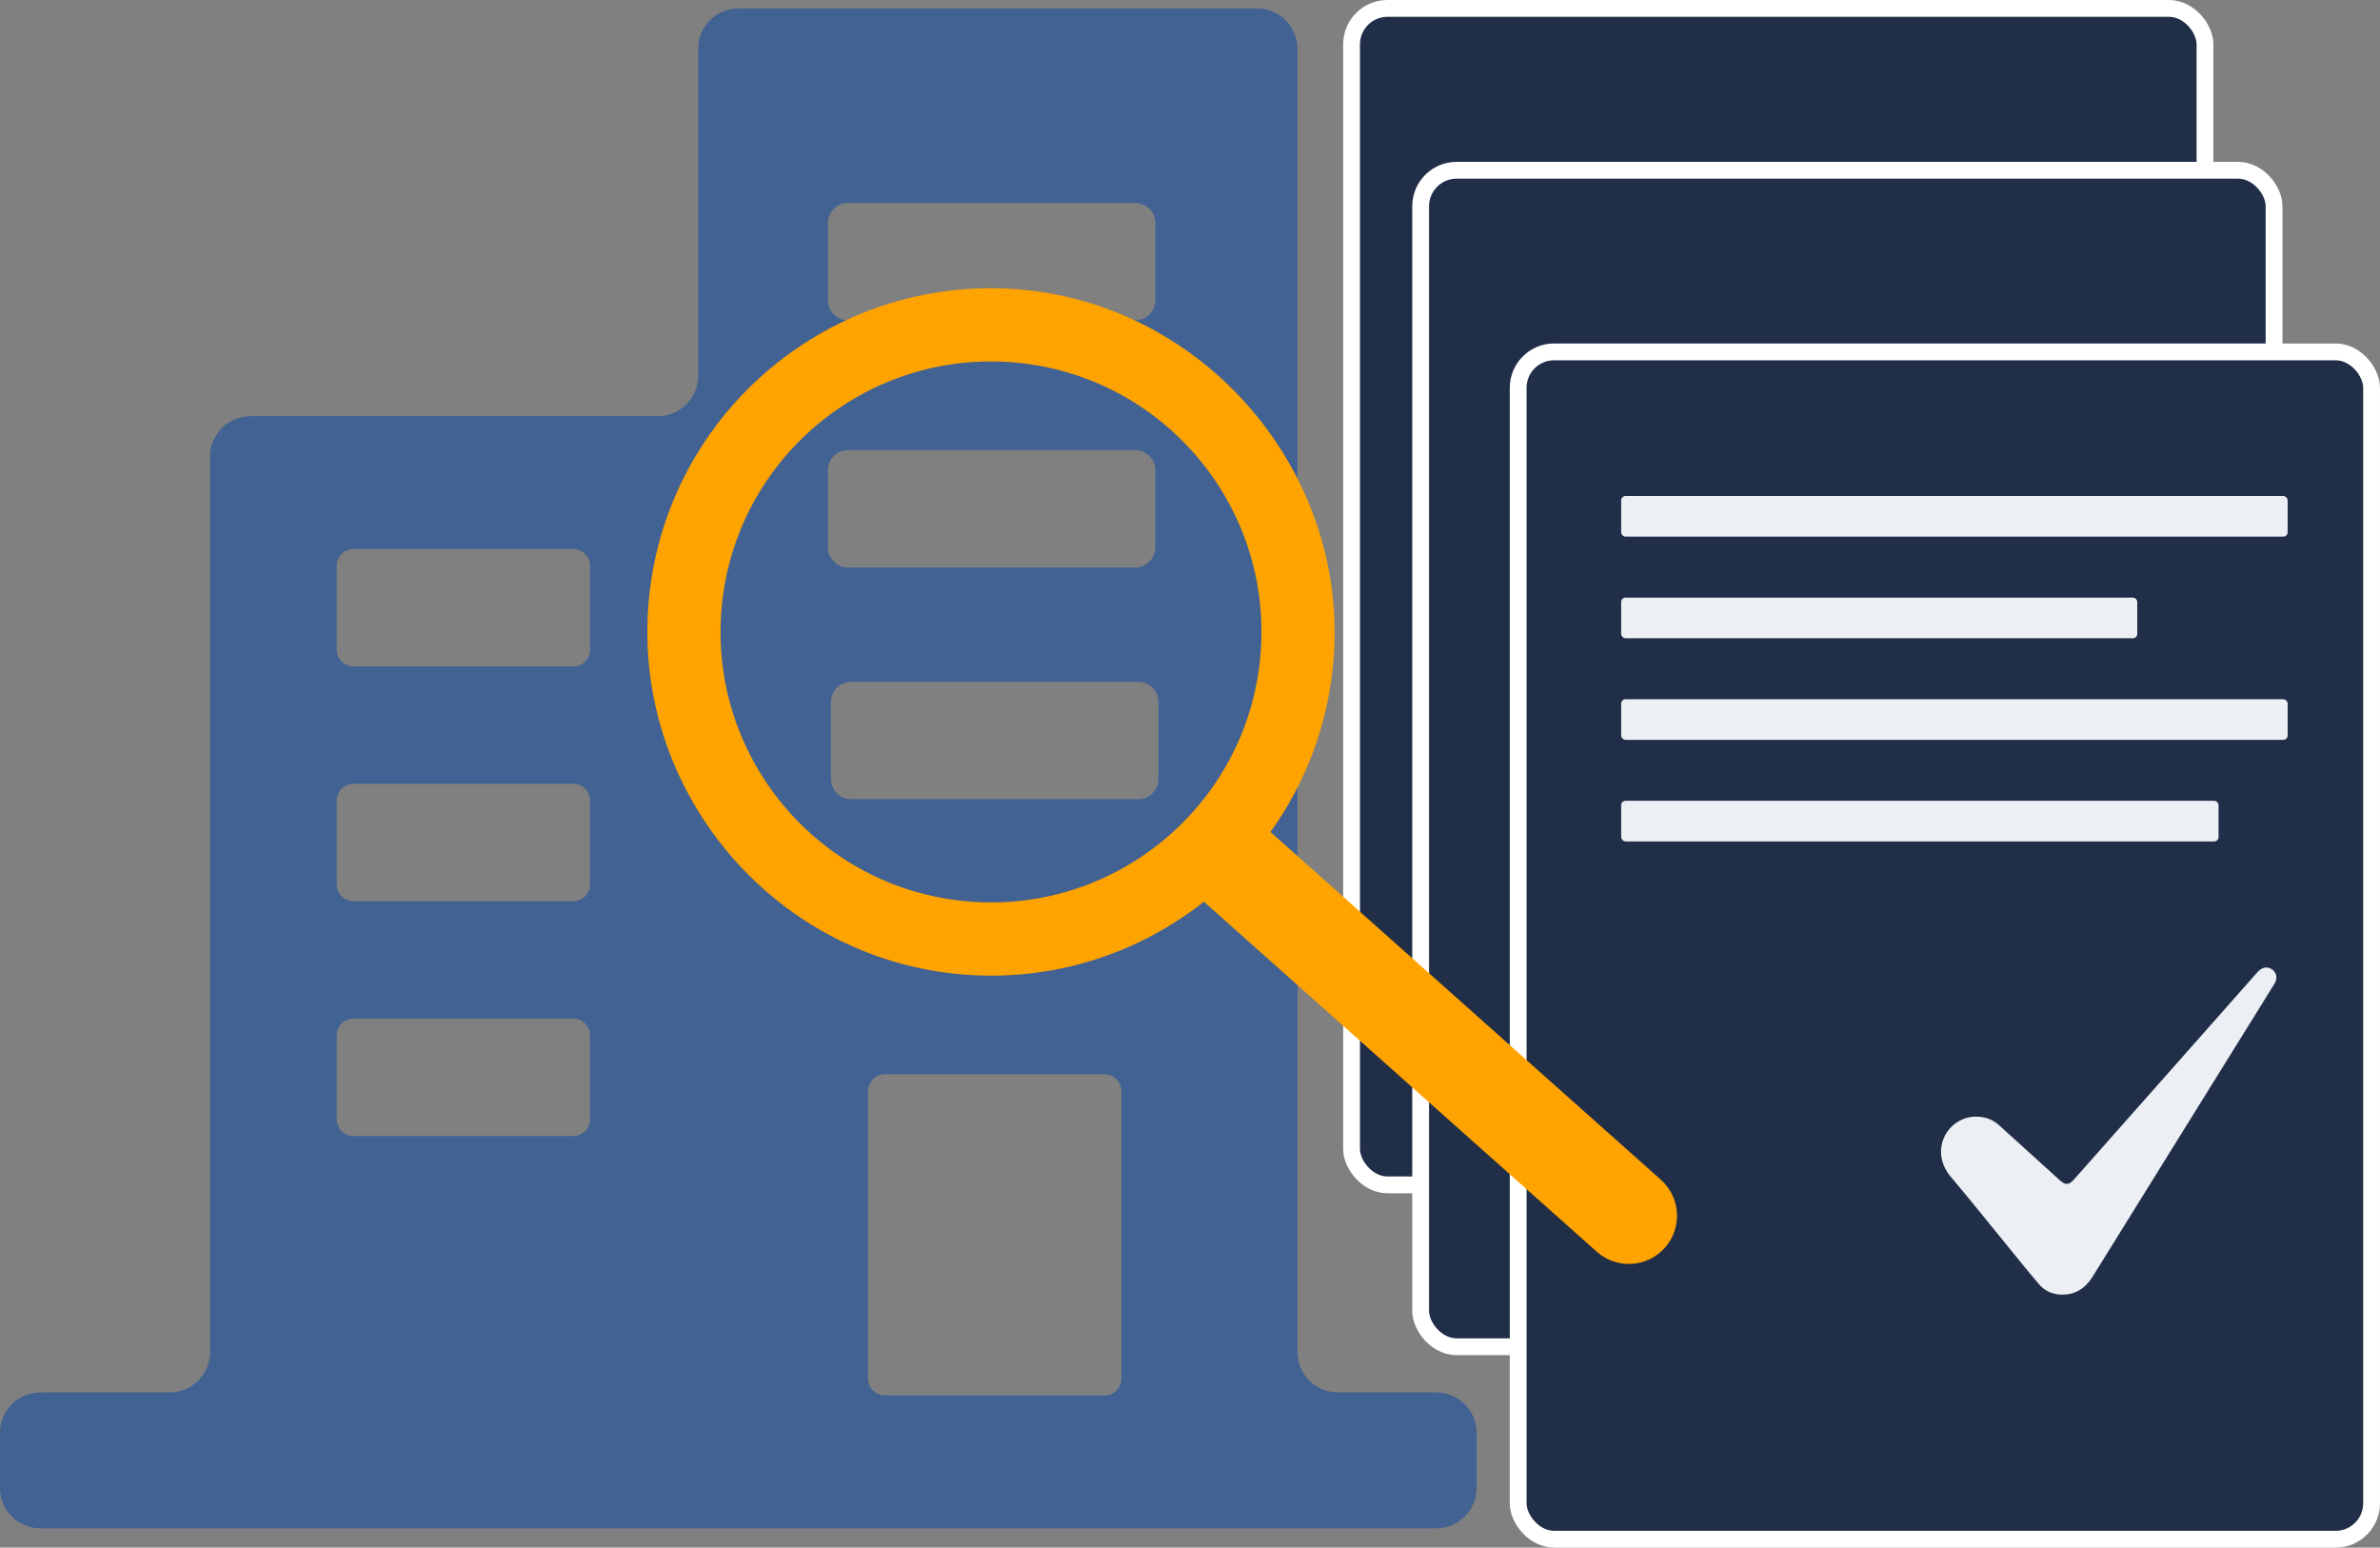
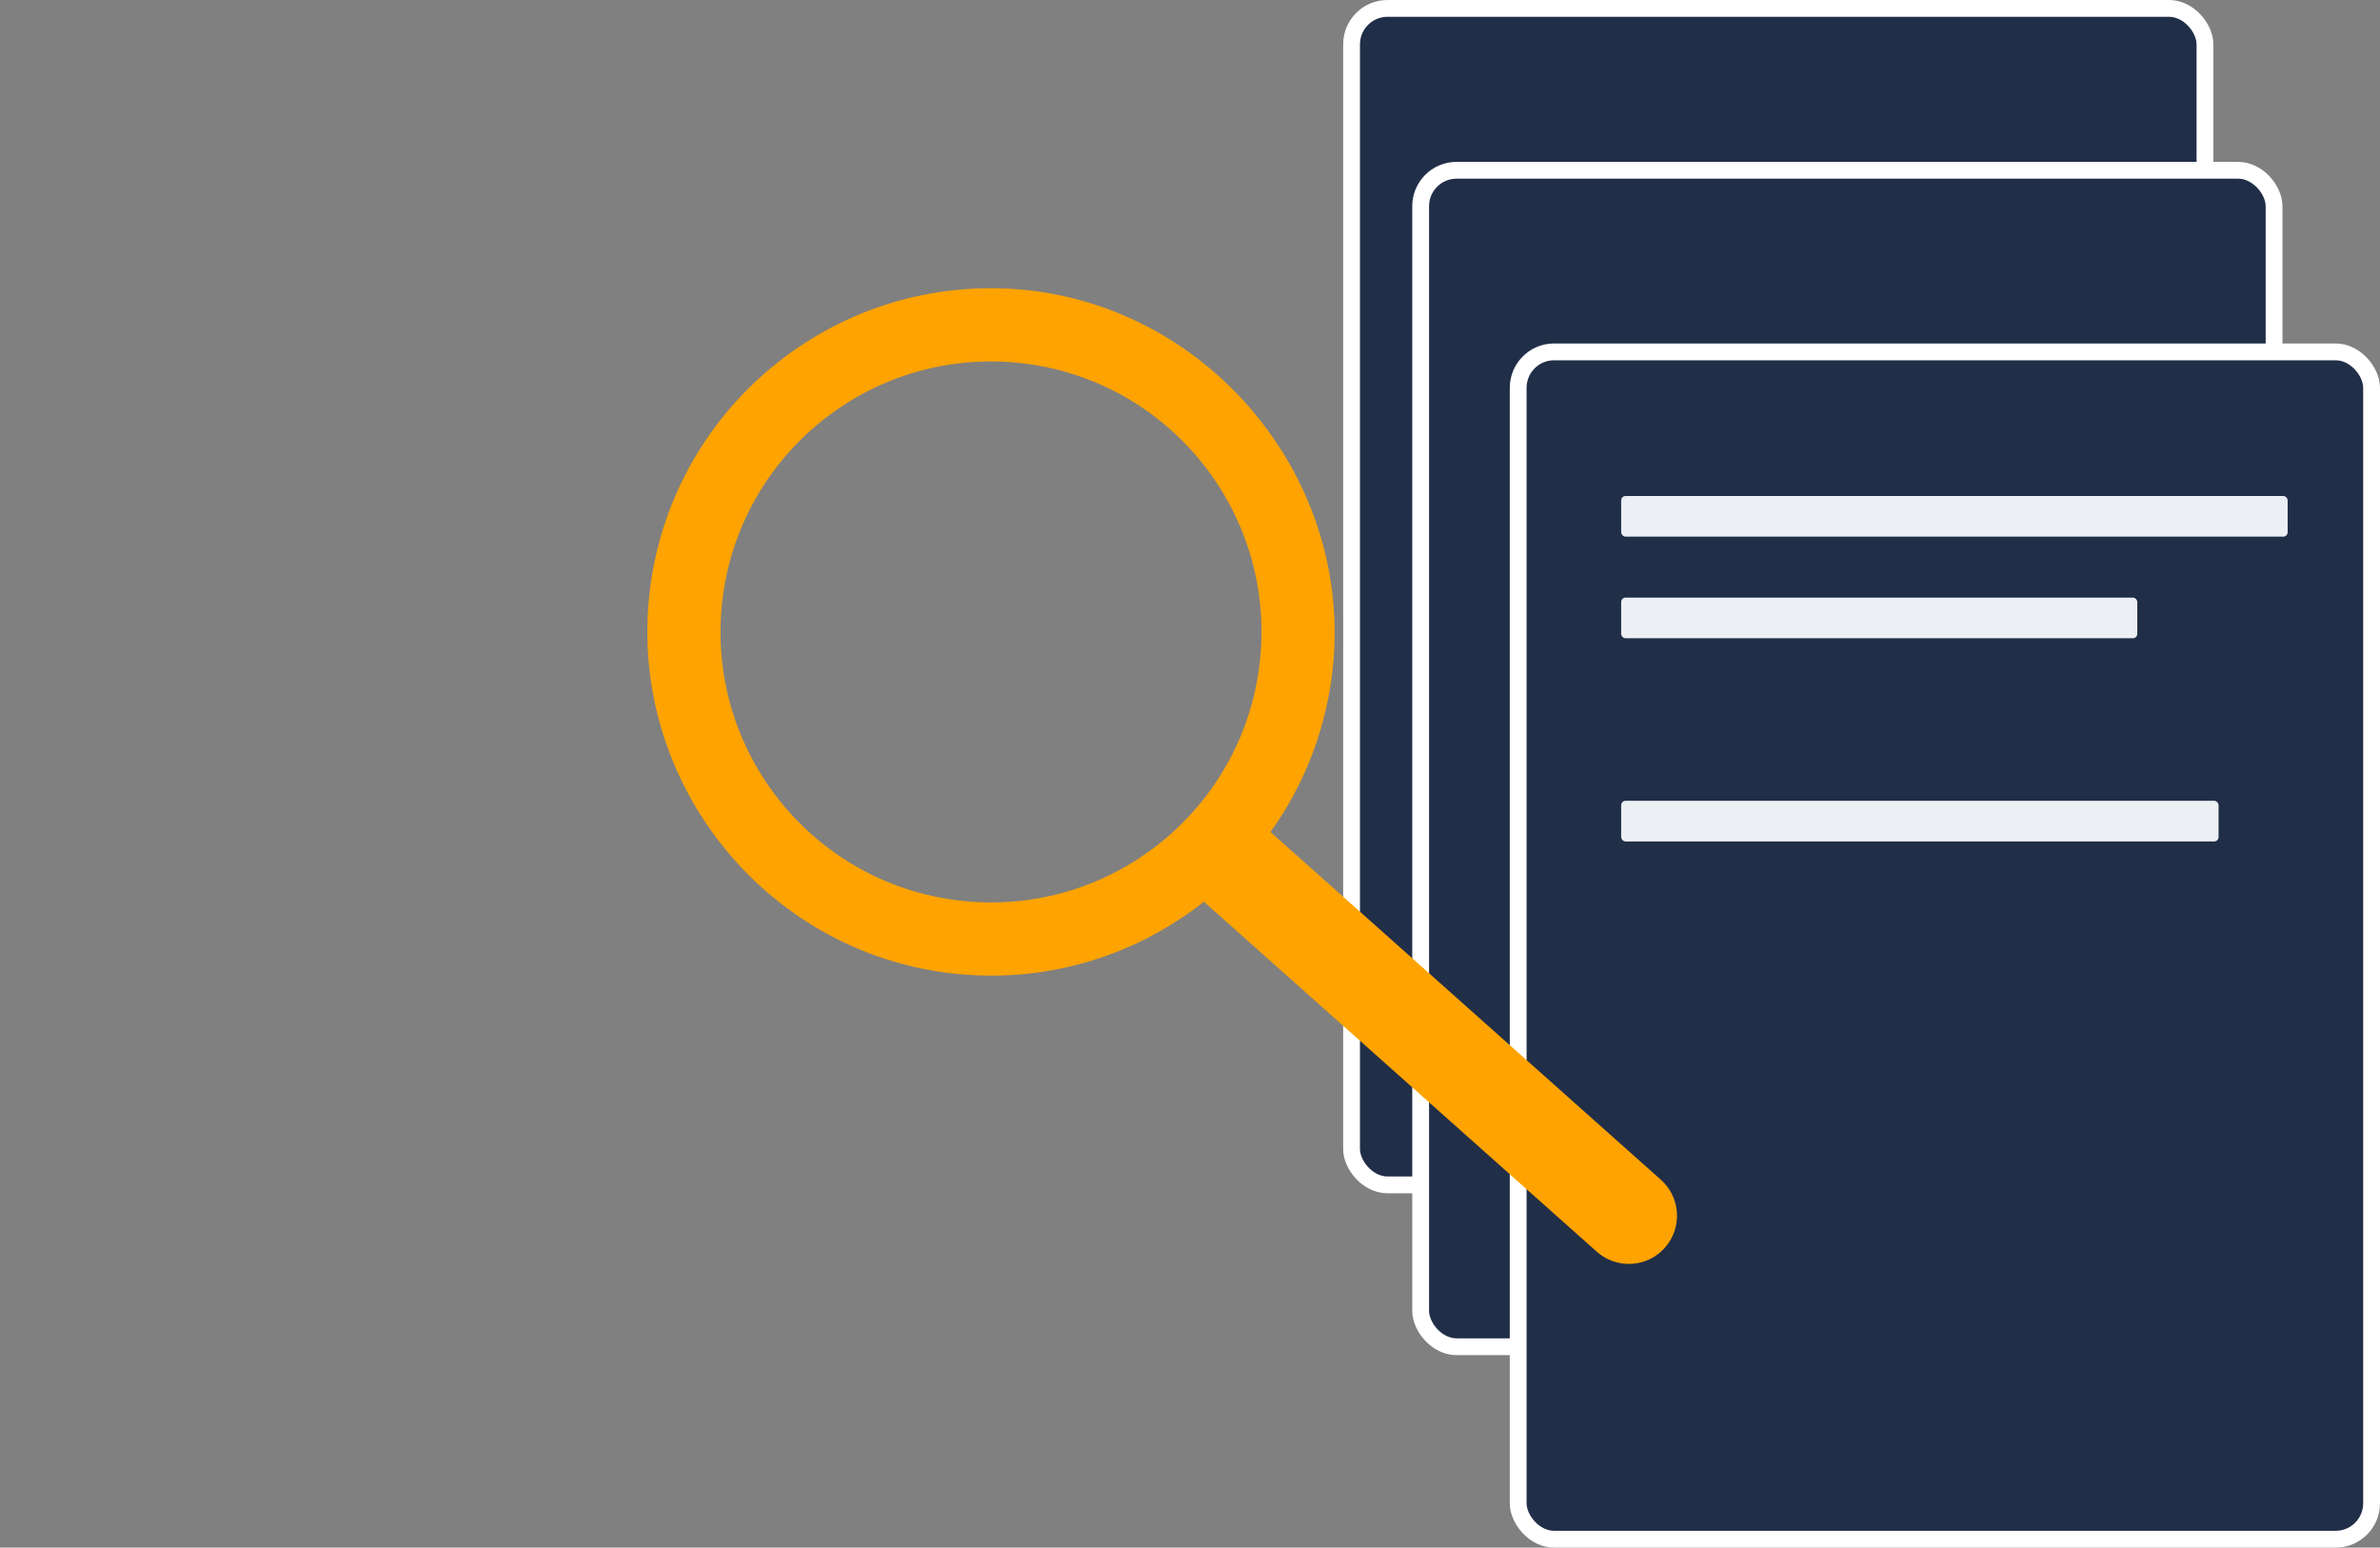
<svg xmlns="http://www.w3.org/2000/svg" id="Layer_2" viewBox="0 0 2124.3 1381.3">
  <rect x="0" y="0" width="2124.3" height="1381.3" fill="#808080" stroke="none" />
  <defs>
    <style>.cls-1{fill:#ffa300;}.cls-2{fill:#eceff4;}.cls-3{fill:#426293;}.cls-4{fill:#212e48;stroke:#fff;stroke-miterlimit:10;stroke-width:15px;}</style>
  </defs>
  <g id="Layer_2-2">
    <rect class="cls-4" x="1206.36" y="7.5" width="761.72" height="1050.04" rx="32.07" ry="32.07" />
    <rect class="cls-4" x="1268.02" y="151.97" width="761.72" height="1050.04" rx="32.07" ry="32.07" />
    <rect class="cls-4" x="1355.07" y="314.06" width="761.72" height="1059.74" rx="32.07" ry="32.07" />
-     <path class="cls-3" d="M1158.07,1206.68V43.59c0-19.93-16.16-36.09-36.09-36.09h-462.74c-19.93,0-36.09,16.16-36.09,36.09V335.37c0,19.93-16.16,36.09-36.09,36.09H223.59c-19.93,0-36.09,16.16-36.09,36.09v799.13c0,19.93-16.16,36.09-36.09,36.09H36.09c-19.93,0-36.09,16.16-36.09,36.09v49.14c0,19.93,16.16,36.09,36.09,36.09H1281.9c19.93,0,36.09-16.16,36.09-36.09v-49.14c0-19.93-16.16-36.09-36.09-36.09h-87.74c-19.93,0-36.09-16.16-36.09-36.09Zm-142.07-493.38h-256.3c-9.93,0-17.99-8.05-17.99-17.99v-68.8c0-9.93,8.05-17.99,17.99-17.99h256.3c9.93,0,17.99,8.05,17.99,17.99v68.8c0,9.93-8.05,17.99-17.99,17.99ZM756.95,181.14h256.3c9.93,0,17.99,8.05,17.99,17.99v68.8c0,9.93-8.05,17.99-17.99,17.99h-256.3c-9.93,0-17.99-8.05-17.99-17.99v-68.8c0-9.93,8.05-17.99,17.99-17.99Zm0,220.58h256.3c9.93,0,17.99,8.05,17.99,17.99v68.8c0,9.93-8.05,17.99-17.99,17.99h-256.3c-9.93,0-17.99-8.05-17.99-17.99v-68.8c0-9.93,8.05-17.99,17.99-17.99Zm-441.48,88.31h196.27c8.24,0,14.92,6.68,14.92,14.92v74.95c0,8.24-6.68,14.92-14.92,14.92h-196.27c-8.24,0-14.92-6.68-14.92-14.92v-74.95c0-8.24,6.68-14.92,14.92-14.92Zm0,209.56h196.27c8.24,0,14.92,6.68,14.92,14.92v74.95c0,8.24-6.68,14.92-14.92,14.92h-196.27c-8.24,0-14.92-6.68-14.92-14.92v-74.95c0-8.24,6.68-14.92,14.92-14.92Zm0,209.56h196.27c8.24,0,14.92,6.68,14.92,14.92v74.95c0,8.24-6.68,14.92-14.92,14.92h-196.27c-8.24,0-14.92-6.68-14.92-14.92v-74.95c0-8.24,6.68-14.92,14.92-14.92Zm459.34,321.17v-256.32c0-8.41,6.81-15.22,15.22-15.22h195.66c8.41,0,15.22,6.81,15.22,15.22v256.32c0,8.41-6.81,15.22-15.22,15.22h-195.66c-8.41,0-15.22-6.81-15.22-15.22Z" />
-     <path class="cls-2" d="M1764.11,996.65c7.61,.07,14.42,2.44,20.09,7.55,18.2,16.42,36.33,32.92,54.49,49.39,4.67,4.24,7.98,4.16,12.19-.58,22.98-25.88,45.91-51.81,68.84-77.72,21.62-24.42,43.22-48.85,64.83-73.28,9.55-10.8,19.1-21.61,28.66-32.41,.81-.91,1.61-1.84,2.46-2.71,3.79-3.89,8.71-4.45,12.56-1.47,4.04,3.14,4.75,7.99,1.83,12.68-27.33,44.01-54.66,88.02-81.99,132.03-26.74,43.07-53.49,86.13-80.21,129.21-6.44,10.38-15.4,16.42-27.92,16.16-8.07-.16-14.98-3.37-20.2-9.45-7.94-9.26-15.55-18.81-23.27-28.25-18.54-22.67-36.79-45.58-55.66-67.97-15.57-18.47-7.88-42.98,10.97-50.82,3.95-1.64,8.03-2.5,12.33-2.36Z" />
+     <path class="cls-2" d="M1764.11,996.65Z" />
    <rect class="cls-2" x="1447" y="442.7" width="594.87" height="36.27" rx="3.88" ry="3.88" />
    <rect class="cls-2" x="1447" y="533.39" width="460.66" height="36.27" rx="3.88" ry="3.88" />
-     <rect class="cls-2" x="1447" y="624.07" width="594.87" height="36.27" rx="3.88" ry="3.88" />
    <rect class="cls-2" x="1447" y="714.75" width="533.21" height="36.27" rx="3.88" ry="3.88" />
    <path class="cls-1" d="M1482.45,1052.98l-348.47-310.4c31.22-43.52,51.46-95.79,56.24-153.1,13.99-167.75-115.01-318.78-282.87-331.35-165.51-12.39-310.98,109.32-327.95,274.46-17.41,169.41,108.25,321.84,277.88,336.97,81.25,7.25,157.92-17.89,217.26-64.74l350.7,312.39c17.74,15.8,44.92,14.23,60.72-3.51h0c15.8-17.74,14.23-44.92-3.51-60.72Zm-838.36-510.4c11.84-132.8,129.1-230.85,261.9-219,132.8,11.84,230.85,129.1,219,261.9-11.84,132.8-129.1,230.85-261.9,219-132.8-11.84-230.85-129.1-219-261.9Z" />
  </g>
</svg>